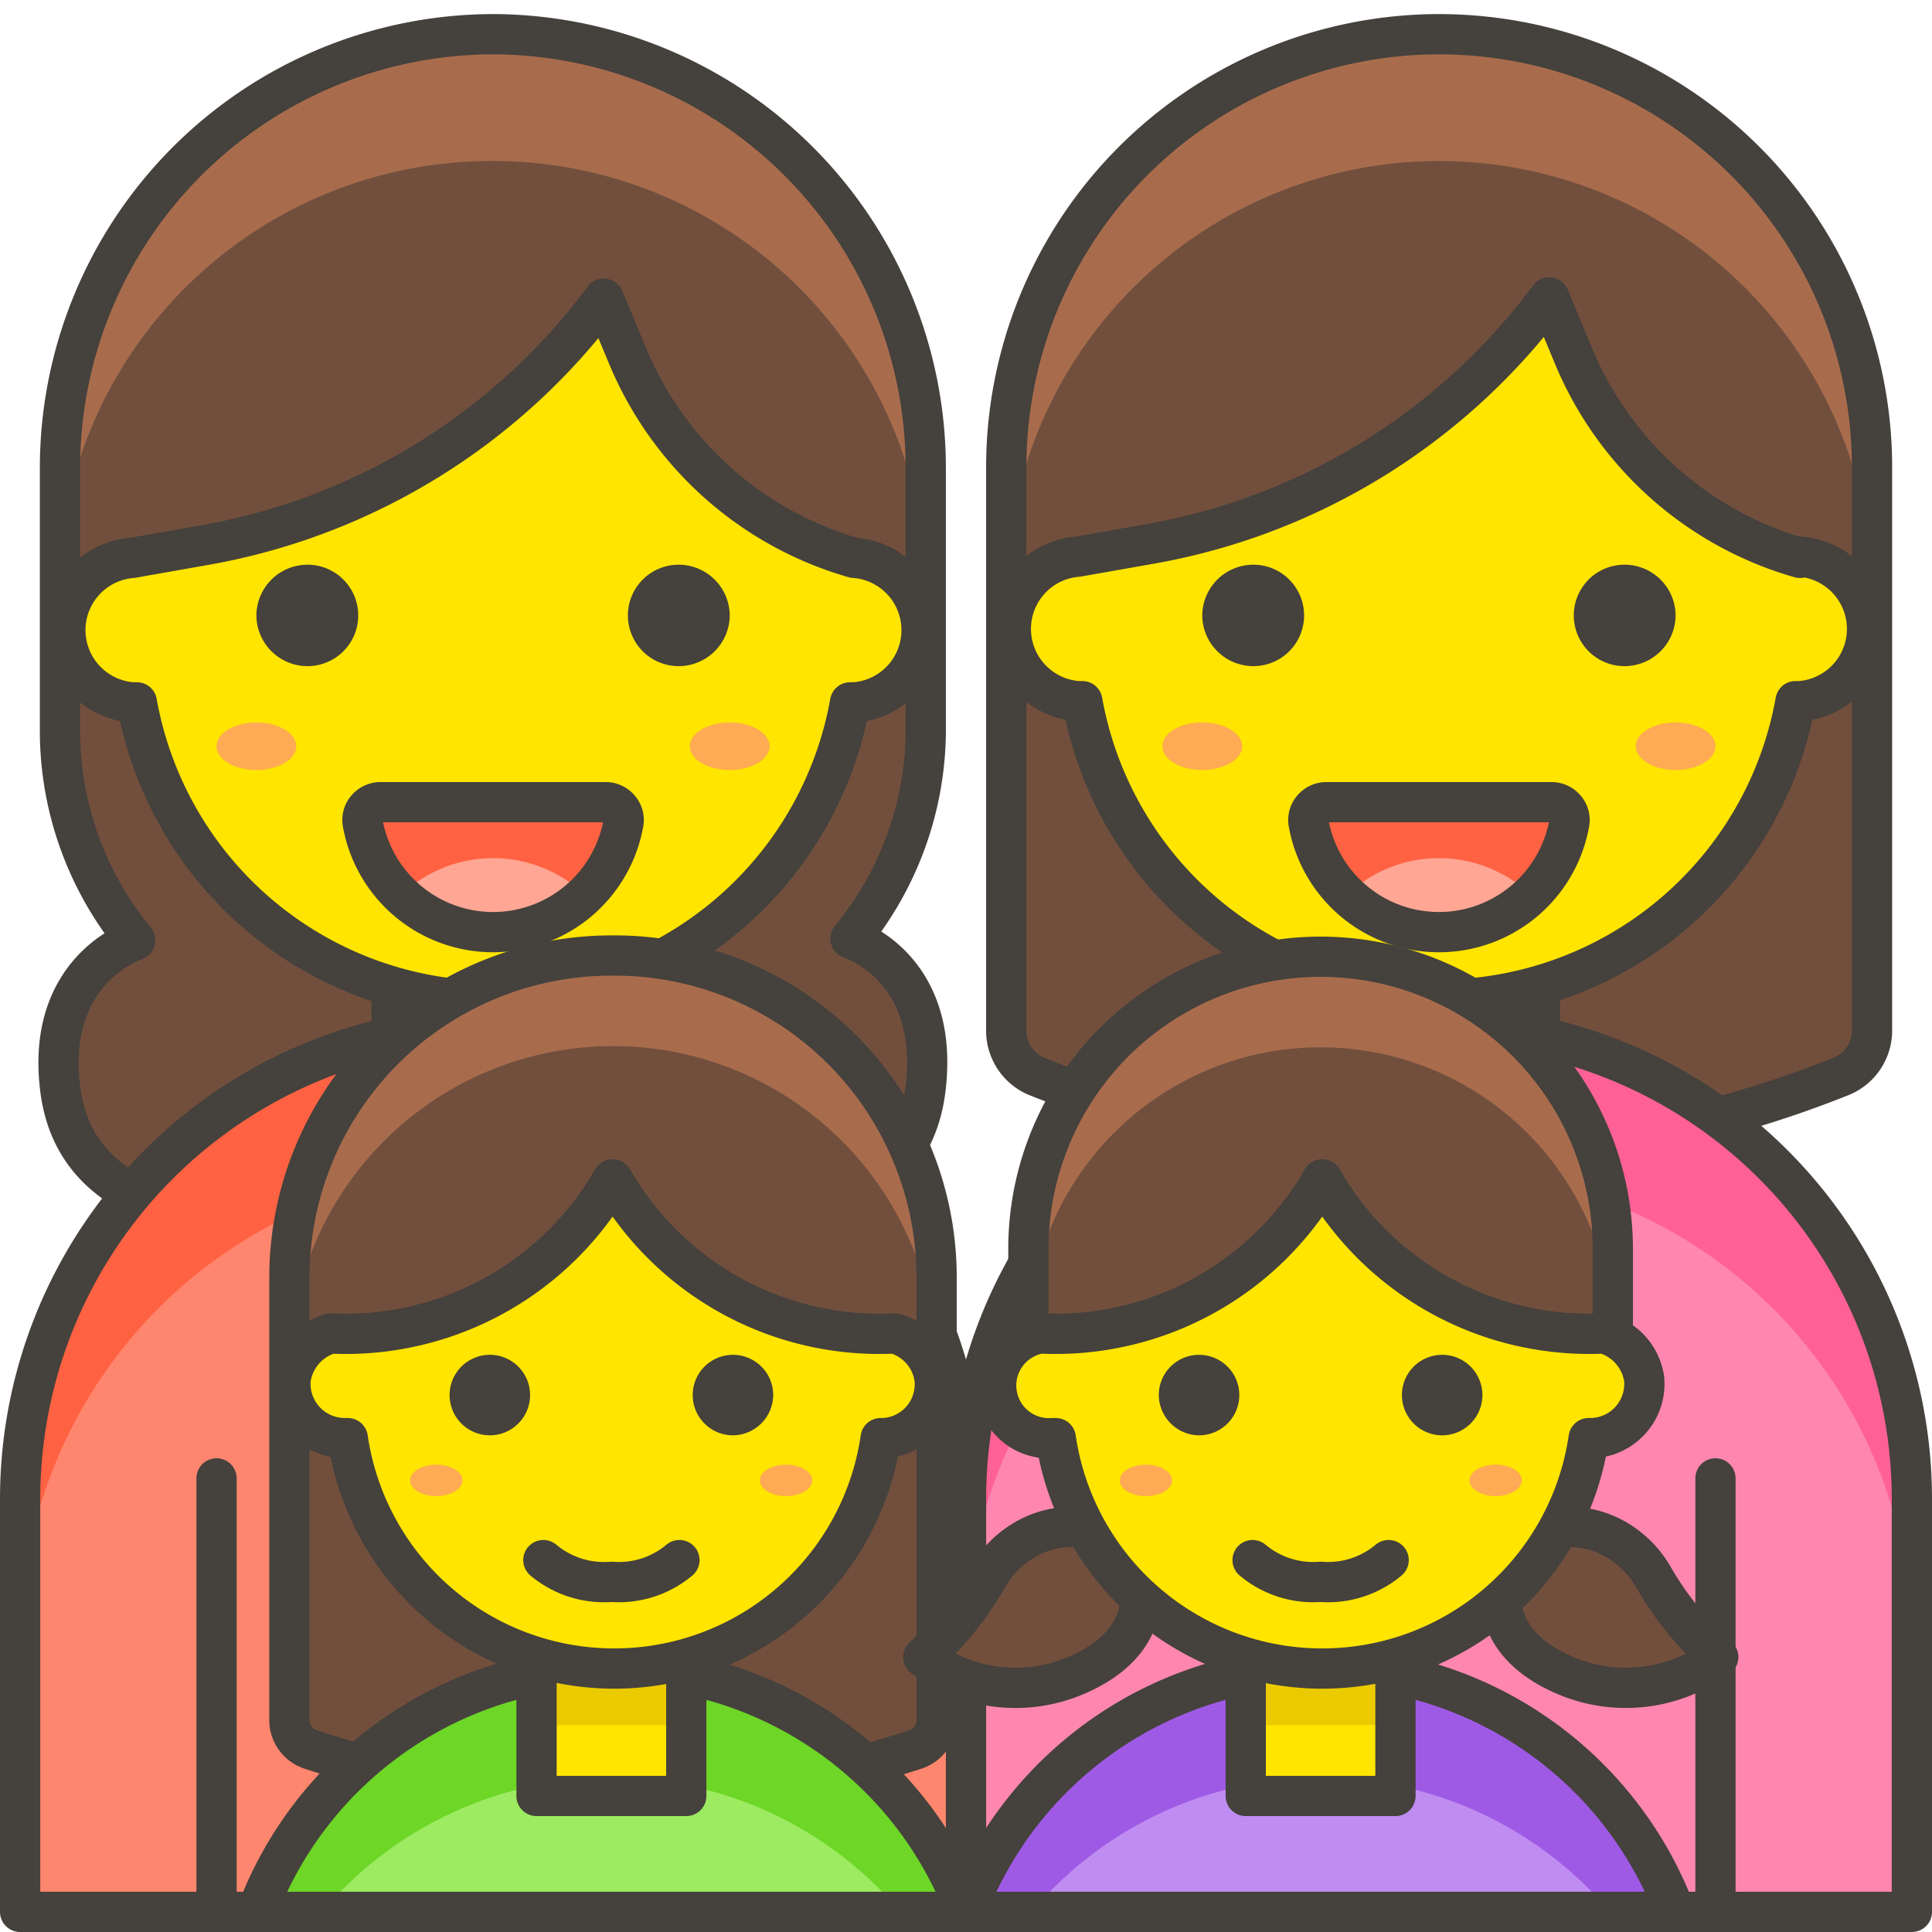
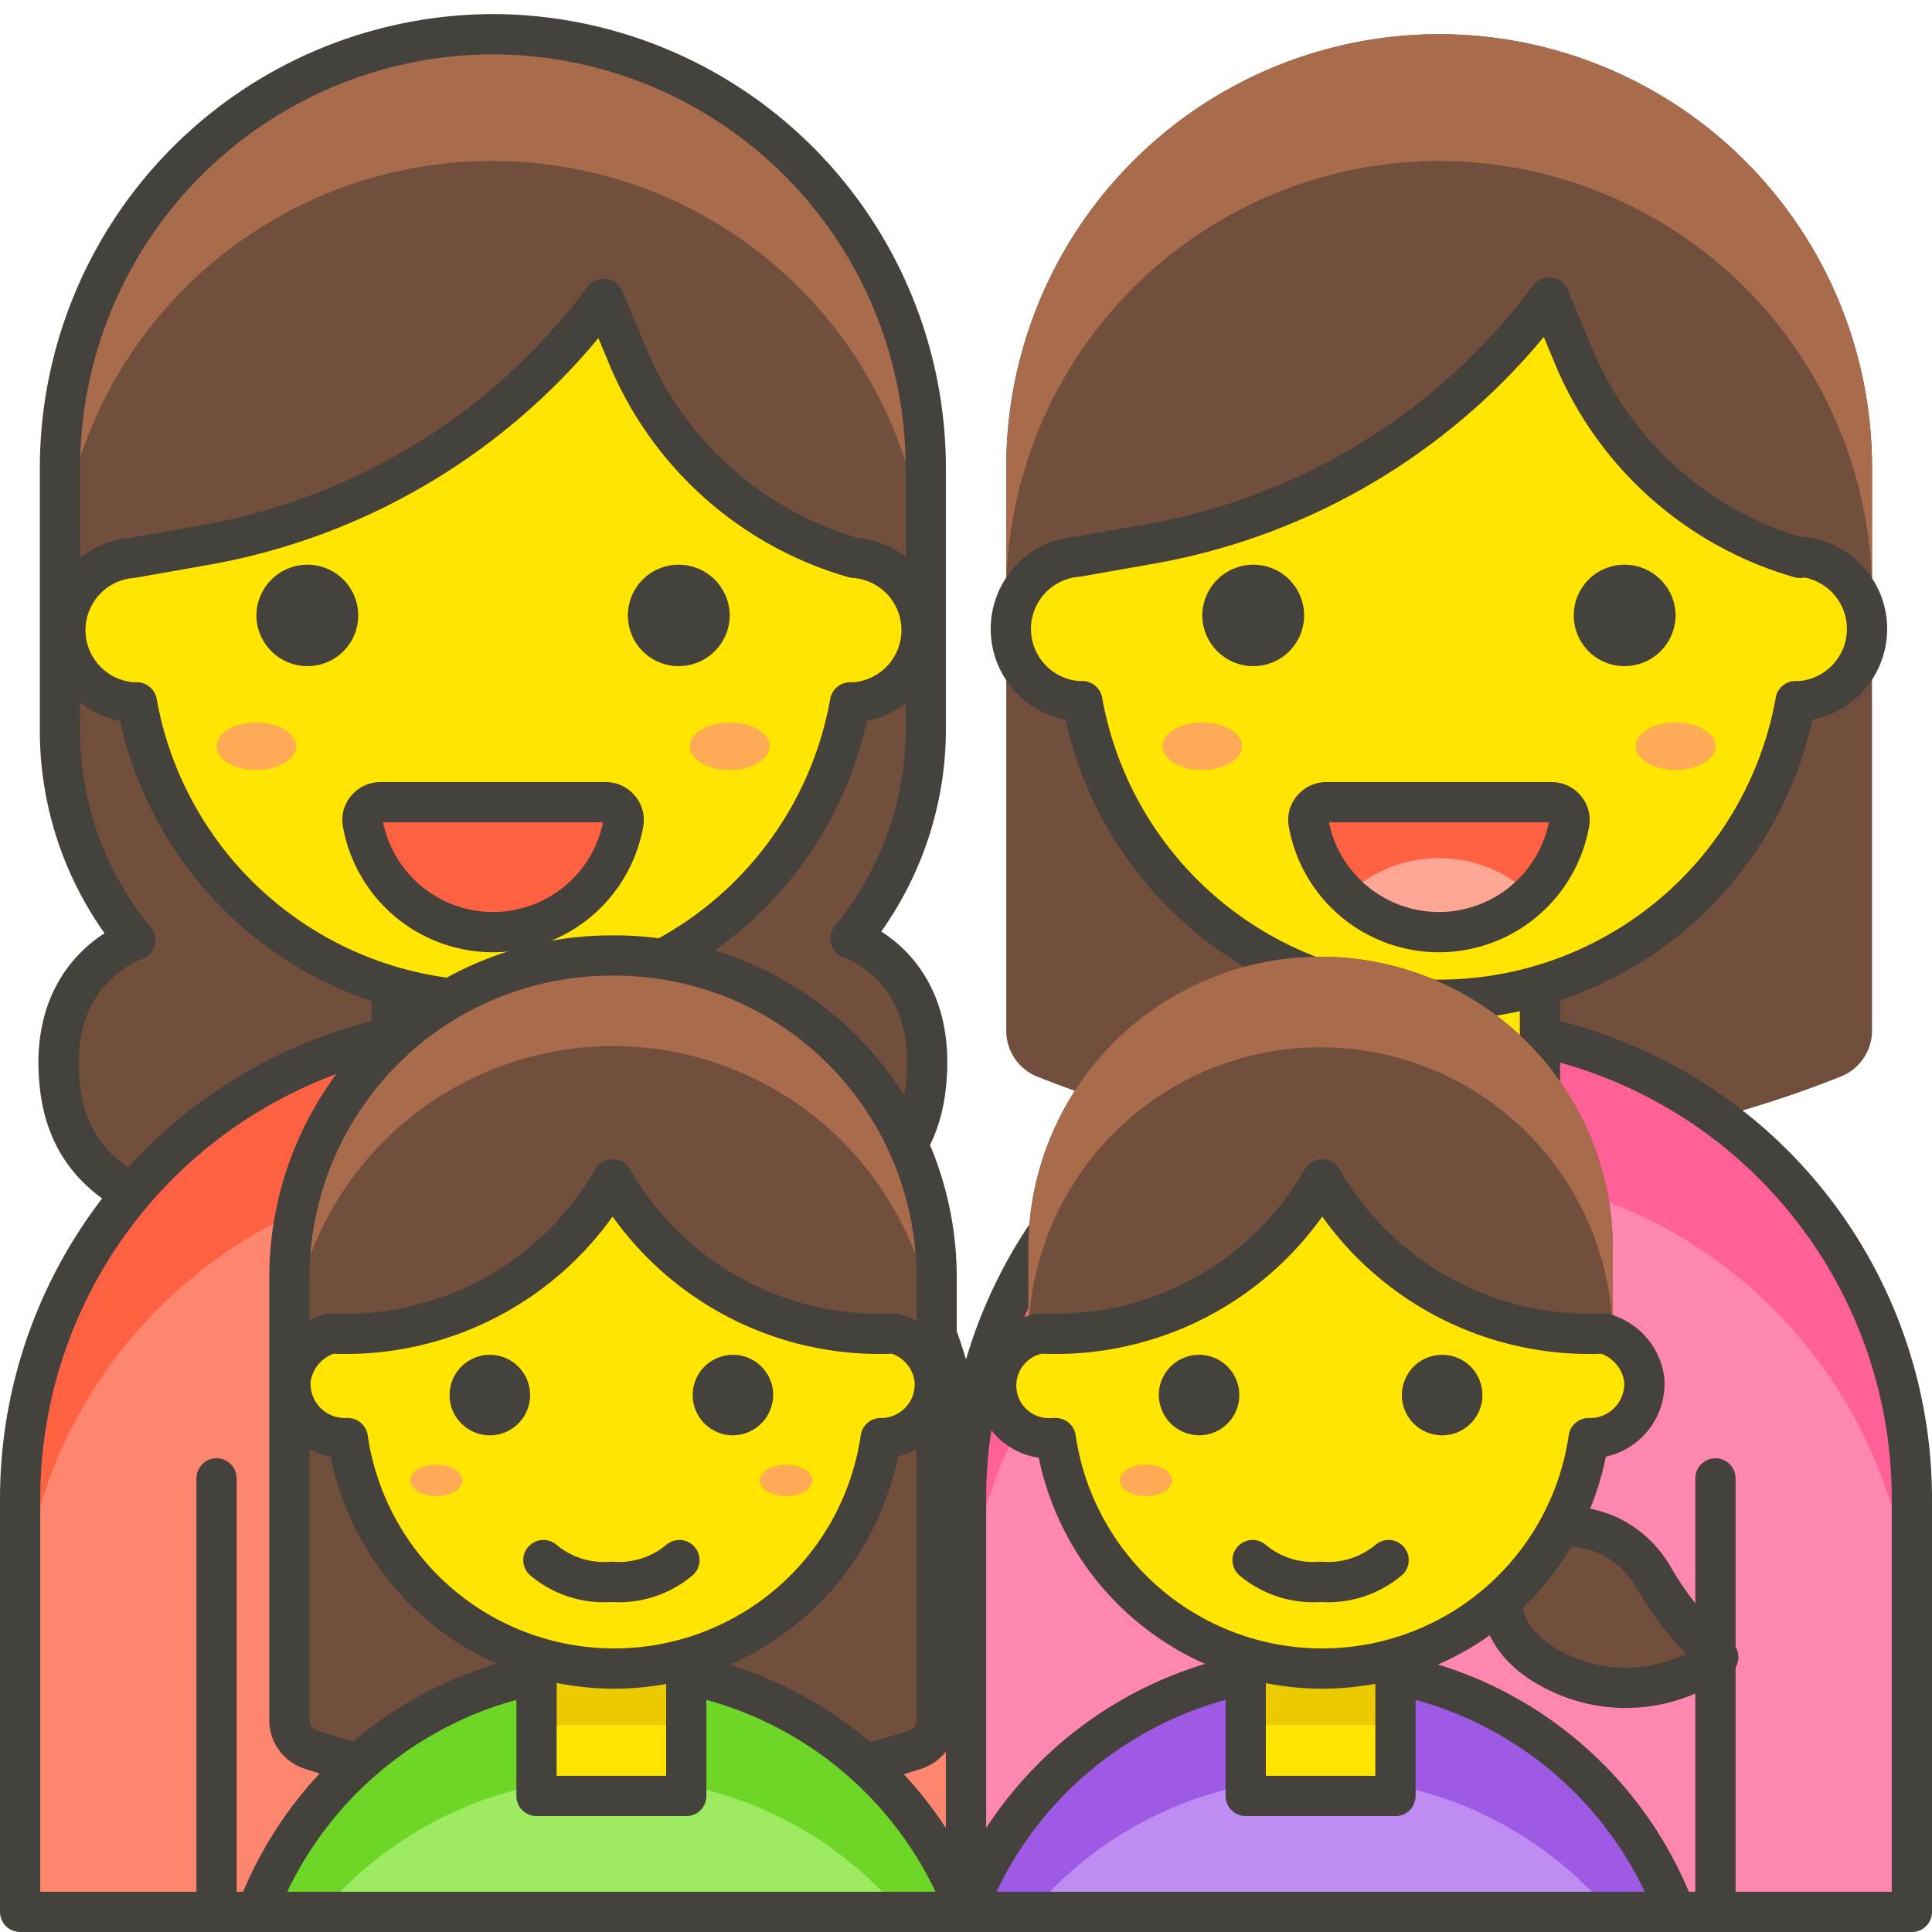
<svg xmlns="http://www.w3.org/2000/svg" viewBox="0 0 48 48">
  <path d="M35.75.85A10.76,10.76,0,0,1,46.51,11.61v14a1.23,1.23,0,0,1-.76,1.13h0a26.9,26.9,0,0,1-20,0h0A1.23,1.23,0,0,1,25,25.65v-14A10.76,10.76,0,0,1,35.75.85Z" fill="#724f3d" />
  <path d="M35.75.85A10.76,10.76,0,0,0,25,11.61v3.17A10.76,10.76,0,0,1,35.75,4h0A10.76,10.76,0,0,1,46.51,14.78V11.61A10.76,10.76,0,0,0,35.75.85Z" fill="#a86c4d" />
-   <path d="M35.75.85A10.76,10.76,0,0,1,46.51,11.61v14a1.23,1.23,0,0,1-.76,1.13h0a26.9,26.9,0,0,1-20,0h0A1.23,1.23,0,0,1,25,25.65v-14A10.76,10.76,0,0,1,35.75.85Z" fill="none" stroke="#45413c" stroke-linecap="round" stroke-linejoin="round" />
  <path d="M35.75,25.49h0A11.75,11.75,0,0,1,47.5,37.24V47.5a0,0,0,0,1,0,0H24a0,0,0,0,1,0,0V37.24A11.75,11.75,0,0,1,35.75,25.49Z" fill="#ff87af" />
  <path d="M35.75,25.49A11.75,11.75,0,0,0,24,37.24v3.59a11.75,11.75,0,0,1,23.5,0V37.24A11.75,11.75,0,0,0,35.75,25.49Z" fill="#ff6196" />
  <path d="M35.75,25.49h0A11.75,11.75,0,0,1,47.5,37.24V47.5a0,0,0,0,1,0,0H24a0,0,0,0,1,0,0V37.24A11.75,11.75,0,0,1,35.75,25.49Z" fill="none" stroke="#45413c" stroke-linecap="round" stroke-linejoin="round" />
  <path d="M33.230 21.480 L38.260 21.480 L38.260 29.330 L33.230 29.330 Z" fill="#ffe500" stroke="#45413c" stroke-linecap="round" stroke-linejoin="round" />
  <path d="M44.72,13.86a8.68,8.68,0,0,1-5.62-5l-.61-1.47a15.75,15.75,0,0,1-9.84,6.11l-1.87.33a1.8,1.8,0,0,0,0,3.59h.11a9,9,0,0,0,17.72,0h.11a1.8,1.8,0,0,0,0-3.59Z" fill="#ffe500" stroke="#45413c" stroke-linecap="round" stroke-linejoin="round" />
  <path d="M30.37,15.29a.77.77,0,0,0,.77.76.76.76,0,0,0,0-1.52A.77.77,0,0,0,30.37,15.29Z" fill="#45413c" stroke="#45413c" stroke-linecap="round" stroke-linejoin="round" />
  <path d="M41.13,15.29a.77.77,0,0,1-.77.76.76.76,0,0,1,0-1.52A.77.77,0,0,1,41.13,15.29Z" fill="#45413c" stroke="#45413c" stroke-linecap="round" stroke-linejoin="round" />
  <path d="M32.94,19.93a.45.45,0,0,0-.33.16.43.43,0,0,0-.1.35,3.29,3.29,0,0,0,6.48,0,.43.43,0,0,0-.1-.35.45.45,0,0,0-.33-.16Z" fill="#ff6242" />
  <path d="M35.75,23.18a3.3,3.3,0,0,0,2.3-.93,3.31,3.31,0,0,0-4.6,0A3.3,3.3,0,0,0,35.75,23.18Z" fill="#ffa694" />
  <path d="M32.94,19.93a.45.45,0,0,0-.33.16.43.43,0,0,0-.1.35,3.29,3.29,0,0,0,6.48,0,.43.43,0,0,0-.1-.35.45.45,0,0,0-.33-.16Z" fill="none" stroke="#45413c" stroke-linecap="round" stroke-linejoin="round" />
  <path d="M42.62 47.5L42.62 36.73" fill="none" stroke="#45413c" stroke-linecap="round" stroke-linejoin="round" />
  <path d="M28.880 18.540 A0.99 0.59 0 1 0 30.860 18.540 A0.99 0.59 0 1 0 28.880 18.540 Z" fill="#ffaa54" />
  <path d="M40.640 18.540 A0.99 0.59 0 1 0 42.620 18.540 A0.99 0.59 0 1 0 40.640 18.540 Z" fill="#ffaa54" />
  <path d="M12.27.85A10.78,10.78,0,0,0,1.49,11.63v6.61a8.19,8.19,0,0,0,1.87,5.12S1.15,24.07,1.49,27c.42,3.72,5.14,3.72,10.76,3.72S22.59,30.76,23,27c.34-3-1.87-3.68-1.87-3.68A8.19,8.19,0,0,0,23,18.24l0-6.61A10.78,10.78,0,0,0,12.27.85Z" fill="#724f3d" />
  <path d="M12.27,4A10.77,10.77,0,0,1,23,14.2l0-2.57a10.78,10.78,0,0,0-21.56,0v3.12A10.77,10.77,0,0,1,12.27,4Z" fill="#a86c4d" />
  <path d="M12.27.85A10.78,10.78,0,0,0,1.49,11.63v6.61a8.19,8.19,0,0,0,1.87,5.12S1.15,24.07,1.49,27c.42,3.72,5.14,3.72,10.76,3.72S22.59,30.76,23,27c.34-3-1.87-3.68-1.87-3.68A8.19,8.19,0,0,0,23,18.24l0-6.61A10.78,10.78,0,0,0,12.27.85Z" fill="none" stroke="#45413c" stroke-linecap="round" stroke-linejoin="round" />
  <path d="M12.25,25.49h0A11.75,11.75,0,0,1,24,37.24V47.5a0,0,0,0,1,0,0H.5a0,0,0,0,1,0,0V37.24A11.75,11.75,0,0,1,12.25,25.49Z" fill="#ff866e" />
  <path d="M12.25,25.49h0A11.75,11.75,0,0,0,.5,37.24v3.57A11.75,11.75,0,0,1,12.25,29.06h0A11.75,11.75,0,0,1,24,40.81V37.24A11.75,11.75,0,0,0,12.25,25.49Z" fill="#ff6242" />
  <path d="M12.25,25.49h0A11.75,11.75,0,0,1,24,37.24V47.5a0,0,0,0,1,0,0H.5a0,0,0,0,1,0,0V37.24A11.75,11.75,0,0,1,12.25,25.49Z" fill="none" stroke="#45413c" stroke-linecap="round" stroke-linejoin="round" />
  <path d="M9.730 21.480 L14.760 21.480 L14.760 29.330 L9.730 29.330 Z" fill="#ffe500" stroke="#45413c" stroke-linecap="round" stroke-linejoin="round" />
  <path d="M21.22,13.86a8.68,8.68,0,0,1-5.62-5L15,7.42a15.75,15.75,0,0,1-9.84,6.11l-1.87.33a1.8,1.8,0,0,0,0,3.59h.11a9,9,0,0,0,17.72,0h.11a1.8,1.8,0,0,0,0-3.59Z" fill="#ffe500" stroke="#45413c" stroke-linecap="round" stroke-linejoin="round" />
  <path d="M6.87,15.29a.77.77,0,0,0,.77.76.76.76,0,1,0,0-1.52A.77.77,0,0,0,6.87,15.29Z" fill="#45413c" stroke="#45413c" stroke-linecap="round" stroke-linejoin="round" />
  <path d="M17.63,15.29a.77.77,0,0,1-.77.76.76.76,0,1,1,0-1.52A.77.77,0,0,1,17.63,15.29Z" fill="#45413c" stroke="#45413c" stroke-linecap="round" stroke-linejoin="round" />
  <path d="M9.44,19.93a.45.45,0,0,0-.33.16.43.43,0,0,0-.1.35,3.29,3.29,0,0,0,6.48,0,.43.43,0,0,0-.1-.35.45.45,0,0,0-.33-.16Z" fill="#ff6242" />
-   <path d="M12.25,23.18a3.3,3.3,0,0,0,2.3-.93,3.31,3.31,0,0,0-4.6,0A3.3,3.3,0,0,0,12.25,23.18Z" fill="#ffa694" />
  <path d="M9.44,19.93a.45.45,0,0,0-.33.16.43.43,0,0,0-.1.35,3.29,3.29,0,0,0,6.48,0,.43.43,0,0,0-.1-.35.45.45,0,0,0-.33-.16Z" fill="none" stroke="#45413c" stroke-linecap="round" stroke-linejoin="round" />
  <path d="M5.380 18.540 A0.99 0.59 0 1 0 7.360 18.540 A0.99 0.59 0 1 0 5.380 18.540 Z" fill="#ffaa54" />
  <path d="M17.140 18.540 A0.99 0.59 0 1 0 19.120 18.540 A0.99 0.59 0 1 0 17.140 18.540 Z" fill="#ffaa54" />
  <path d="M5.38 47.5L5.38 36.73" fill="none" stroke="#45413c" stroke-linecap="round" stroke-linejoin="round" />
  <path d="M15.19,23.74a8,8,0,0,0-8,8V42.73a.77.77,0,0,0,.54.74h0a24.18,24.18,0,0,0,15,0h0a.77.77,0,0,0,.54-.74V31.78A8,8,0,0,0,15.19,23.74Z" fill="#724f3d" />
  <path d="M15.19,23.74a8,8,0,0,0-8,8v2.29a8,8,0,0,1,16.08,0V31.78A8,8,0,0,0,15.19,23.74Z" fill="#a86c4d" />
  <path d="M15.19,23.74a8,8,0,0,0-8,8V42.73a.77.77,0,0,0,.54.74h0a24.18,24.18,0,0,0,15,0h0a.77.77,0,0,0,.54-.74V31.78A8,8,0,0,0,15.19,23.74Z" fill="none" stroke="#45413c" stroke-linecap="round" stroke-linejoin="round" />
  <path d="M24,47.5a9.42,9.42,0,0,0-17.62,0Z" fill="#9ceb60" />
  <path d="M15.19,44.17a9.36,9.36,0,0,1,7.18,3.33H24a9.42,9.42,0,0,0-17.62,0H8A9.4,9.4,0,0,1,15.19,44.17Z" fill="#6dd627" />
  <path d="M24,47.5a9.42,9.42,0,0,0-17.62,0Z" fill="none" stroke="#45413c" stroke-linecap="round" stroke-linejoin="round" />
  <path d="M13.330 38.220 L17.050 38.220 L17.050 44.620 L13.330 44.620 Z" fill="#ffe500" />
  <path d="M13.330 38.220 L17.050 38.220 L17.050 42.860 L13.330 42.860 Z" fill="#ebcb00" />
  <path d="M13.330 38.220 L17.050 38.220 L17.050 44.620 L13.330 44.620 Z" fill="none" stroke="#45413c" stroke-linecap="round" stroke-linejoin="round" />
  <path d="M23.22,34.27a1.35,1.35,0,0,0-1-1.14,7.64,7.64,0,0,1-7-3.83,7.65,7.65,0,0,1-7,3.83,1.38,1.38,0,0,0-1,1.14,1.35,1.35,0,0,0,1.34,1.46h.08a6.69,6.69,0,0,0,13.24,0h.08A1.34,1.34,0,0,0,23.22,34.27Z" fill="#ffe500" stroke="#45413c" stroke-linecap="round" stroke-linejoin="round" />
  <path d="M11.67,34.66a.5.5,0,0,0,1,0,.5.5,0,0,0-1,0Z" fill="#45413c" stroke="#45413c" stroke-linecap="round" stroke-linejoin="round" />
  <path d="M18.71,34.66a.51.51,0,0,1-.5.5.5.5,0,0,1-.5-.5.5.5,0,0,1,.5-.5A.5.5,0,0,1,18.71,34.66Z" fill="#45413c" stroke="#45413c" stroke-linecap="round" stroke-linejoin="round" />
  <path d="M10.190 36.780 A0.65 0.39 0 1 0 11.490 36.780 A0.65 0.39 0 1 0 10.190 36.780 Z" fill="#ffaa54" />
  <path d="M18.880 36.780 A0.65 0.39 0 1 0 20.180 36.780 A0.65 0.39 0 1 0 18.880 36.780 Z" fill="#ffaa54" />
  <path d="M13.5,38.76a2.34,2.34,0,0,0,1.69.54,2.34,2.34,0,0,0,1.69-.54" fill="none" stroke="#45413c" stroke-linecap="round" stroke-linejoin="round" />
-   <path d="M22.94,41.17a8.22,8.22,0,0,0,1.61-2c.8-1.38,2.69-1.69,3.47-.46.67,1.06.27,2.35-1.5,3A3.81,3.81,0,0,1,22.94,41.17Z" fill="#724f3d" stroke="#45413c" stroke-linecap="round" stroke-linejoin="round" />
  <path d="M42.69,41.17a8.12,8.12,0,0,1-1.62-2c-.8-1.38-2.69-1.69-3.46-.46-.67,1.06-.28,2.35,1.49,3A3.84,3.84,0,0,0,42.69,41.17Z" fill="#724f3d" stroke="#45413c" stroke-linecap="round" stroke-linejoin="round" />
  <path d="M41.62,47.5A9.42,9.42,0,0,0,24,47.5Z" fill="#bf8df2" />
  <path d="M32.81,44.17A9.4,9.4,0,0,1,40,47.5h1.62A9.42,9.42,0,0,0,24,47.5h1.63A9.36,9.36,0,0,1,32.81,44.17Z" fill="#9f5ae5" />
  <path d="M41.62,47.5A9.42,9.42,0,0,0,24,47.5Z" fill="none" stroke="#45413c" stroke-linecap="round" stroke-linejoin="round" />
  <path d="M30.950 38.220 L34.670 38.220 L34.670 44.620 L30.950 44.620 Z" fill="#ffe500" />
  <path d="M30.950 38.220 L34.670 38.220 L34.670 42.860 L30.950 42.860 Z" fill="#ebcb00" />
  <path d="M30.950 38.220 L34.670 38.220 L34.670 44.620 L30.950 44.620 Z" fill="none" stroke="#45413c" stroke-linecap="round" stroke-linejoin="round" />
  <path d="M32.81,23.77h0A7.26,7.26,0,0,1,40.07,31v3.8a0,0,0,0,1,0,0H25.55a0,0,0,0,1,0,0V31A7.26,7.26,0,0,1,32.81,23.77Z" fill="#724f3d" />
  <path d="M32.81,23.77A7.26,7.26,0,0,0,25.55,31v2.28a7.26,7.26,0,1,1,14.52,0V31A7.26,7.26,0,0,0,32.81,23.77Z" fill="#a86c4d" />
-   <path d="M32.81,23.77A7.26,7.26,0,0,0,25.55,31v3.8H40.07V31A7.26,7.26,0,0,0,32.81,23.77Z" fill="none" stroke="#45413c" stroke-linecap="round" stroke-linejoin="round" />
  <path d="M40.85,34.27a1.38,1.38,0,0,0-1-1.14,7.65,7.65,0,0,1-7-3.83,7.64,7.64,0,0,1-7,3.83,1.31,1.31,0,0,0,.3,2.6h.08a6.69,6.69,0,0,0,13.24,0h.08A1.35,1.35,0,0,0,40.85,34.27Z" fill="#ffe500" stroke="#45413c" stroke-linecap="round" stroke-linejoin="round" />
  <path d="M29.29,34.66a.51.51,0,0,0,.5.5.5.5,0,0,0,.5-.5.5.5,0,0,0-.5-.5A.5.5,0,0,0,29.29,34.66Z" fill="#45413c" stroke="#45413c" stroke-linecap="round" stroke-linejoin="round" />
  <path d="M36.33,34.66a.5.5,0,0,1-1,0,.5.5,0,0,1,1,0Z" fill="#45413c" stroke="#45413c" stroke-linecap="round" stroke-linejoin="round" />
  <path d="M27.820 36.780 A0.65 0.39 0 1 0 29.120 36.780 A0.65 0.39 0 1 0 27.820 36.780 Z" fill="#ffaa54" />
-   <path d="M36.510 36.780 A0.65 0.39 0 1 0 37.810 36.780 A0.65 0.39 0 1 0 36.510 36.780 Z" fill="#ffaa54" />
  <path d="M31.12,38.76a2.34,2.34,0,0,0,1.69.54,2.34,2.34,0,0,0,1.69-.54" fill="none" stroke="#45413c" stroke-linecap="round" stroke-linejoin="round" />
</svg>